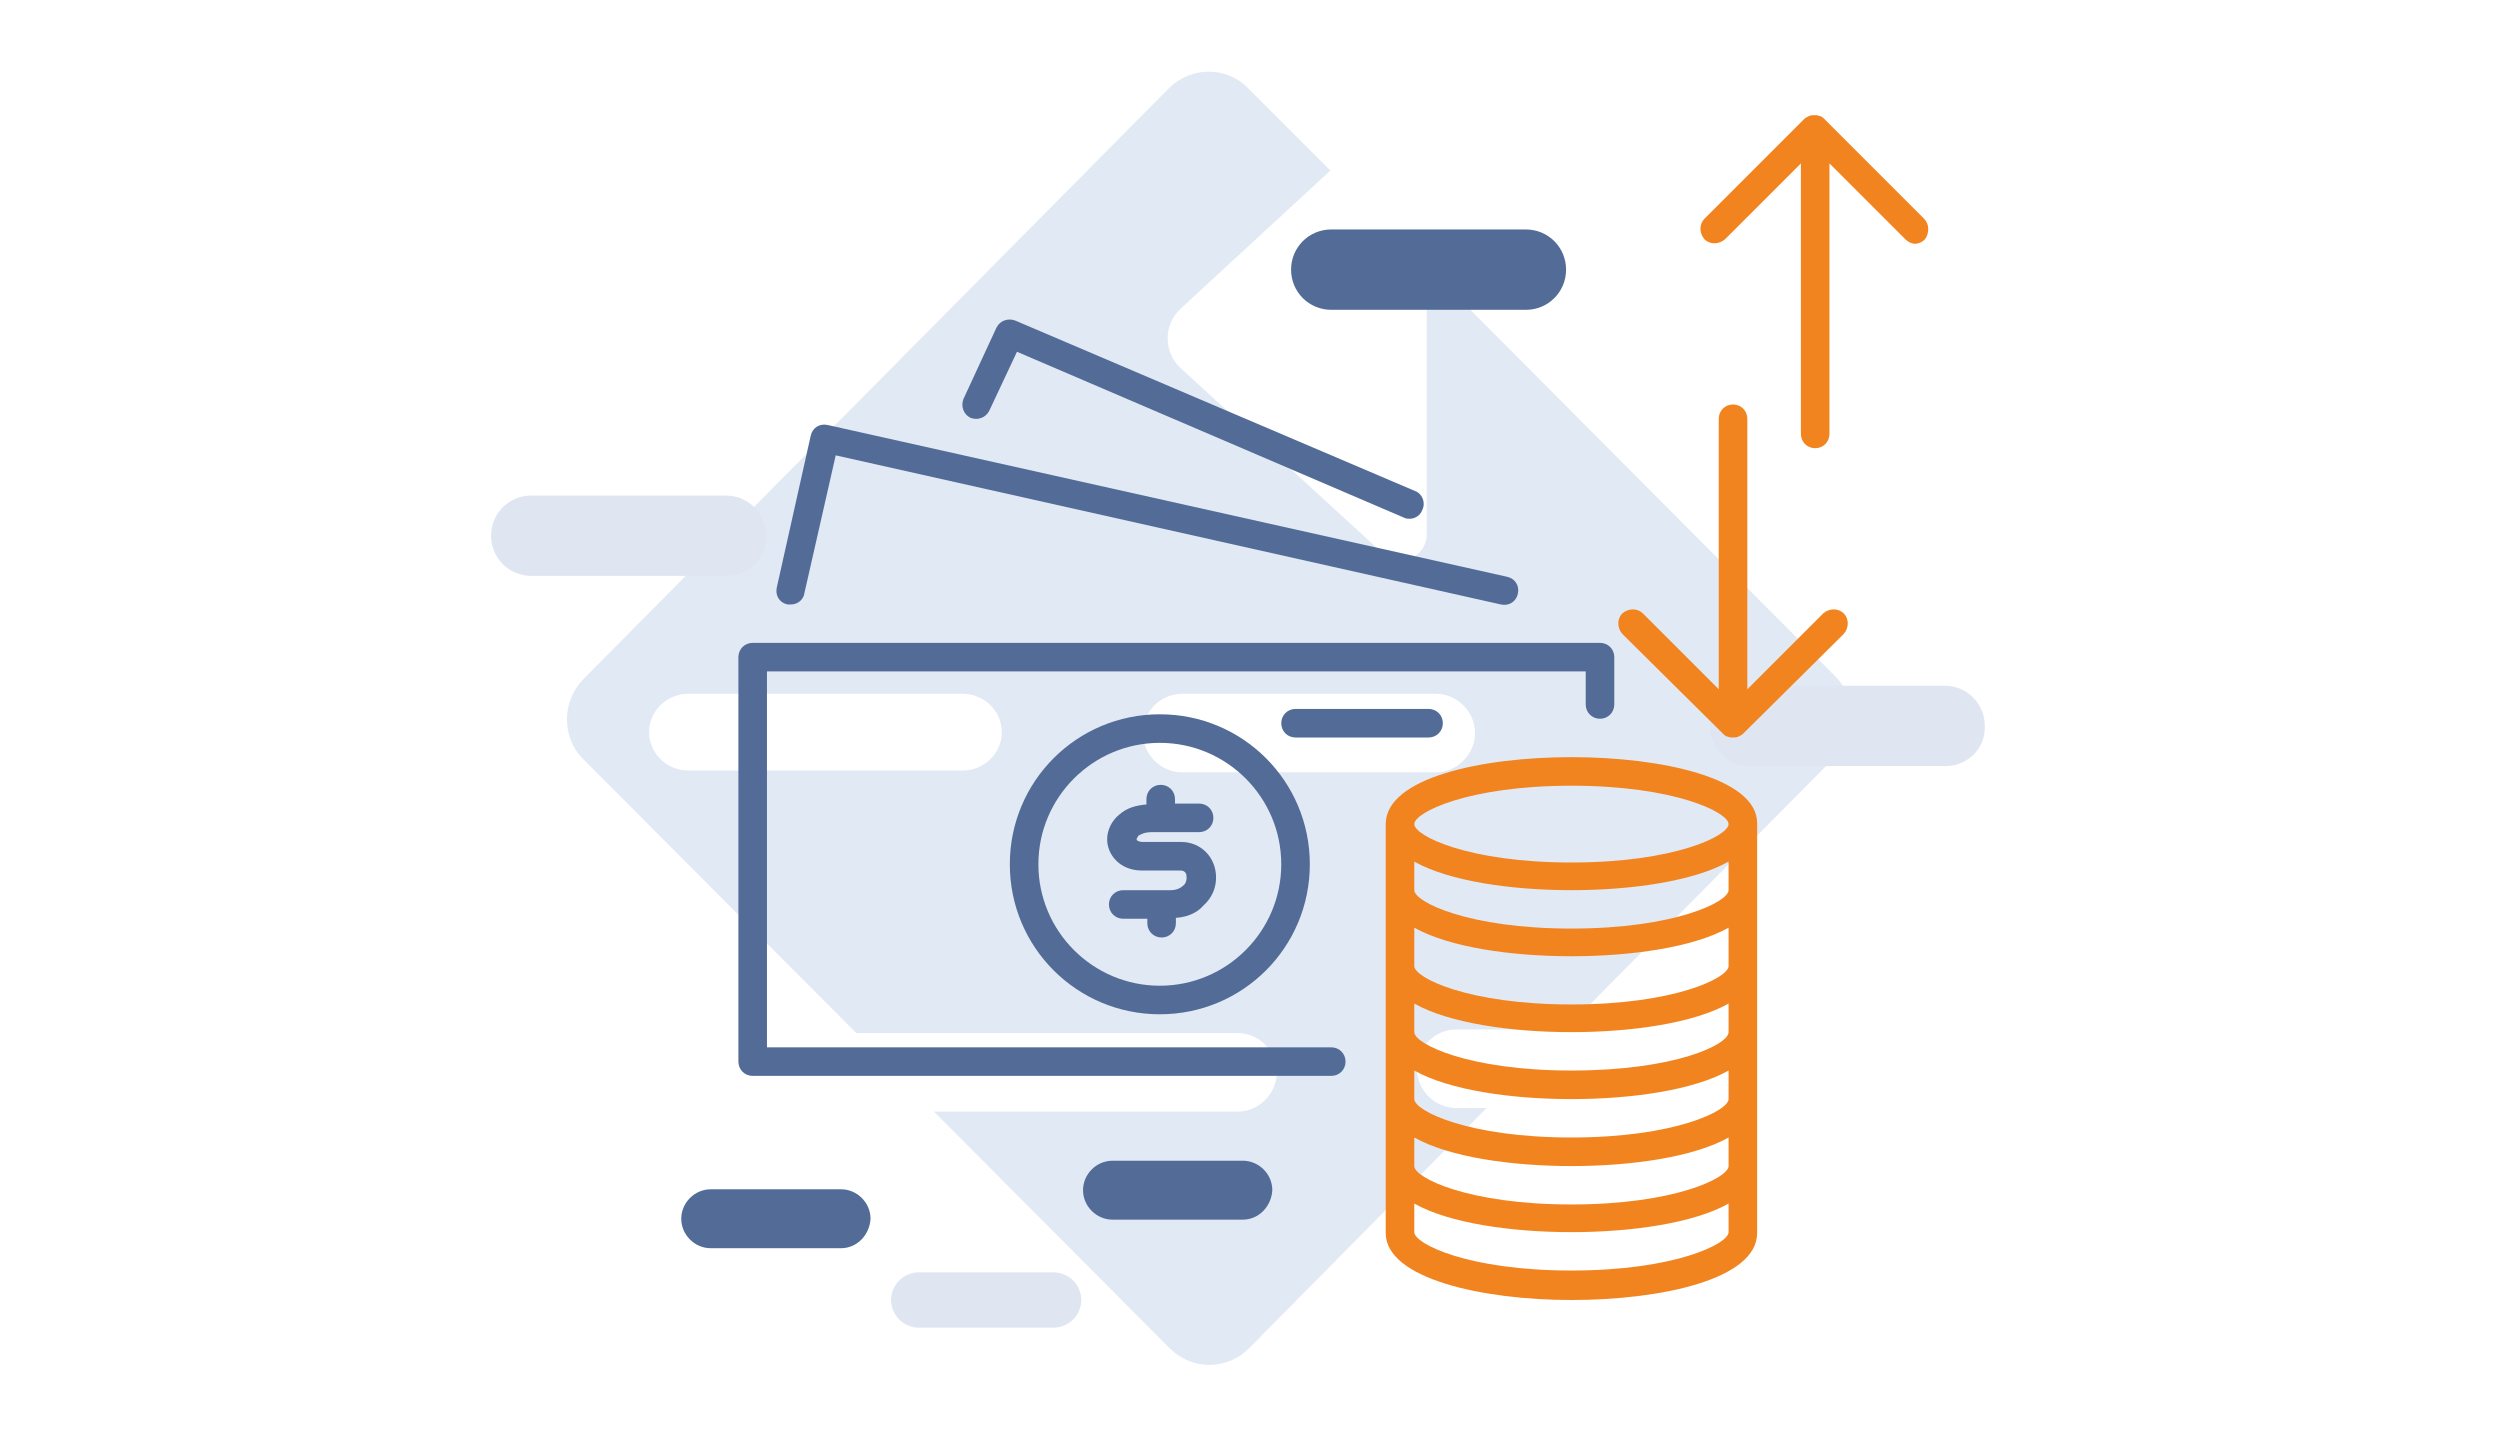
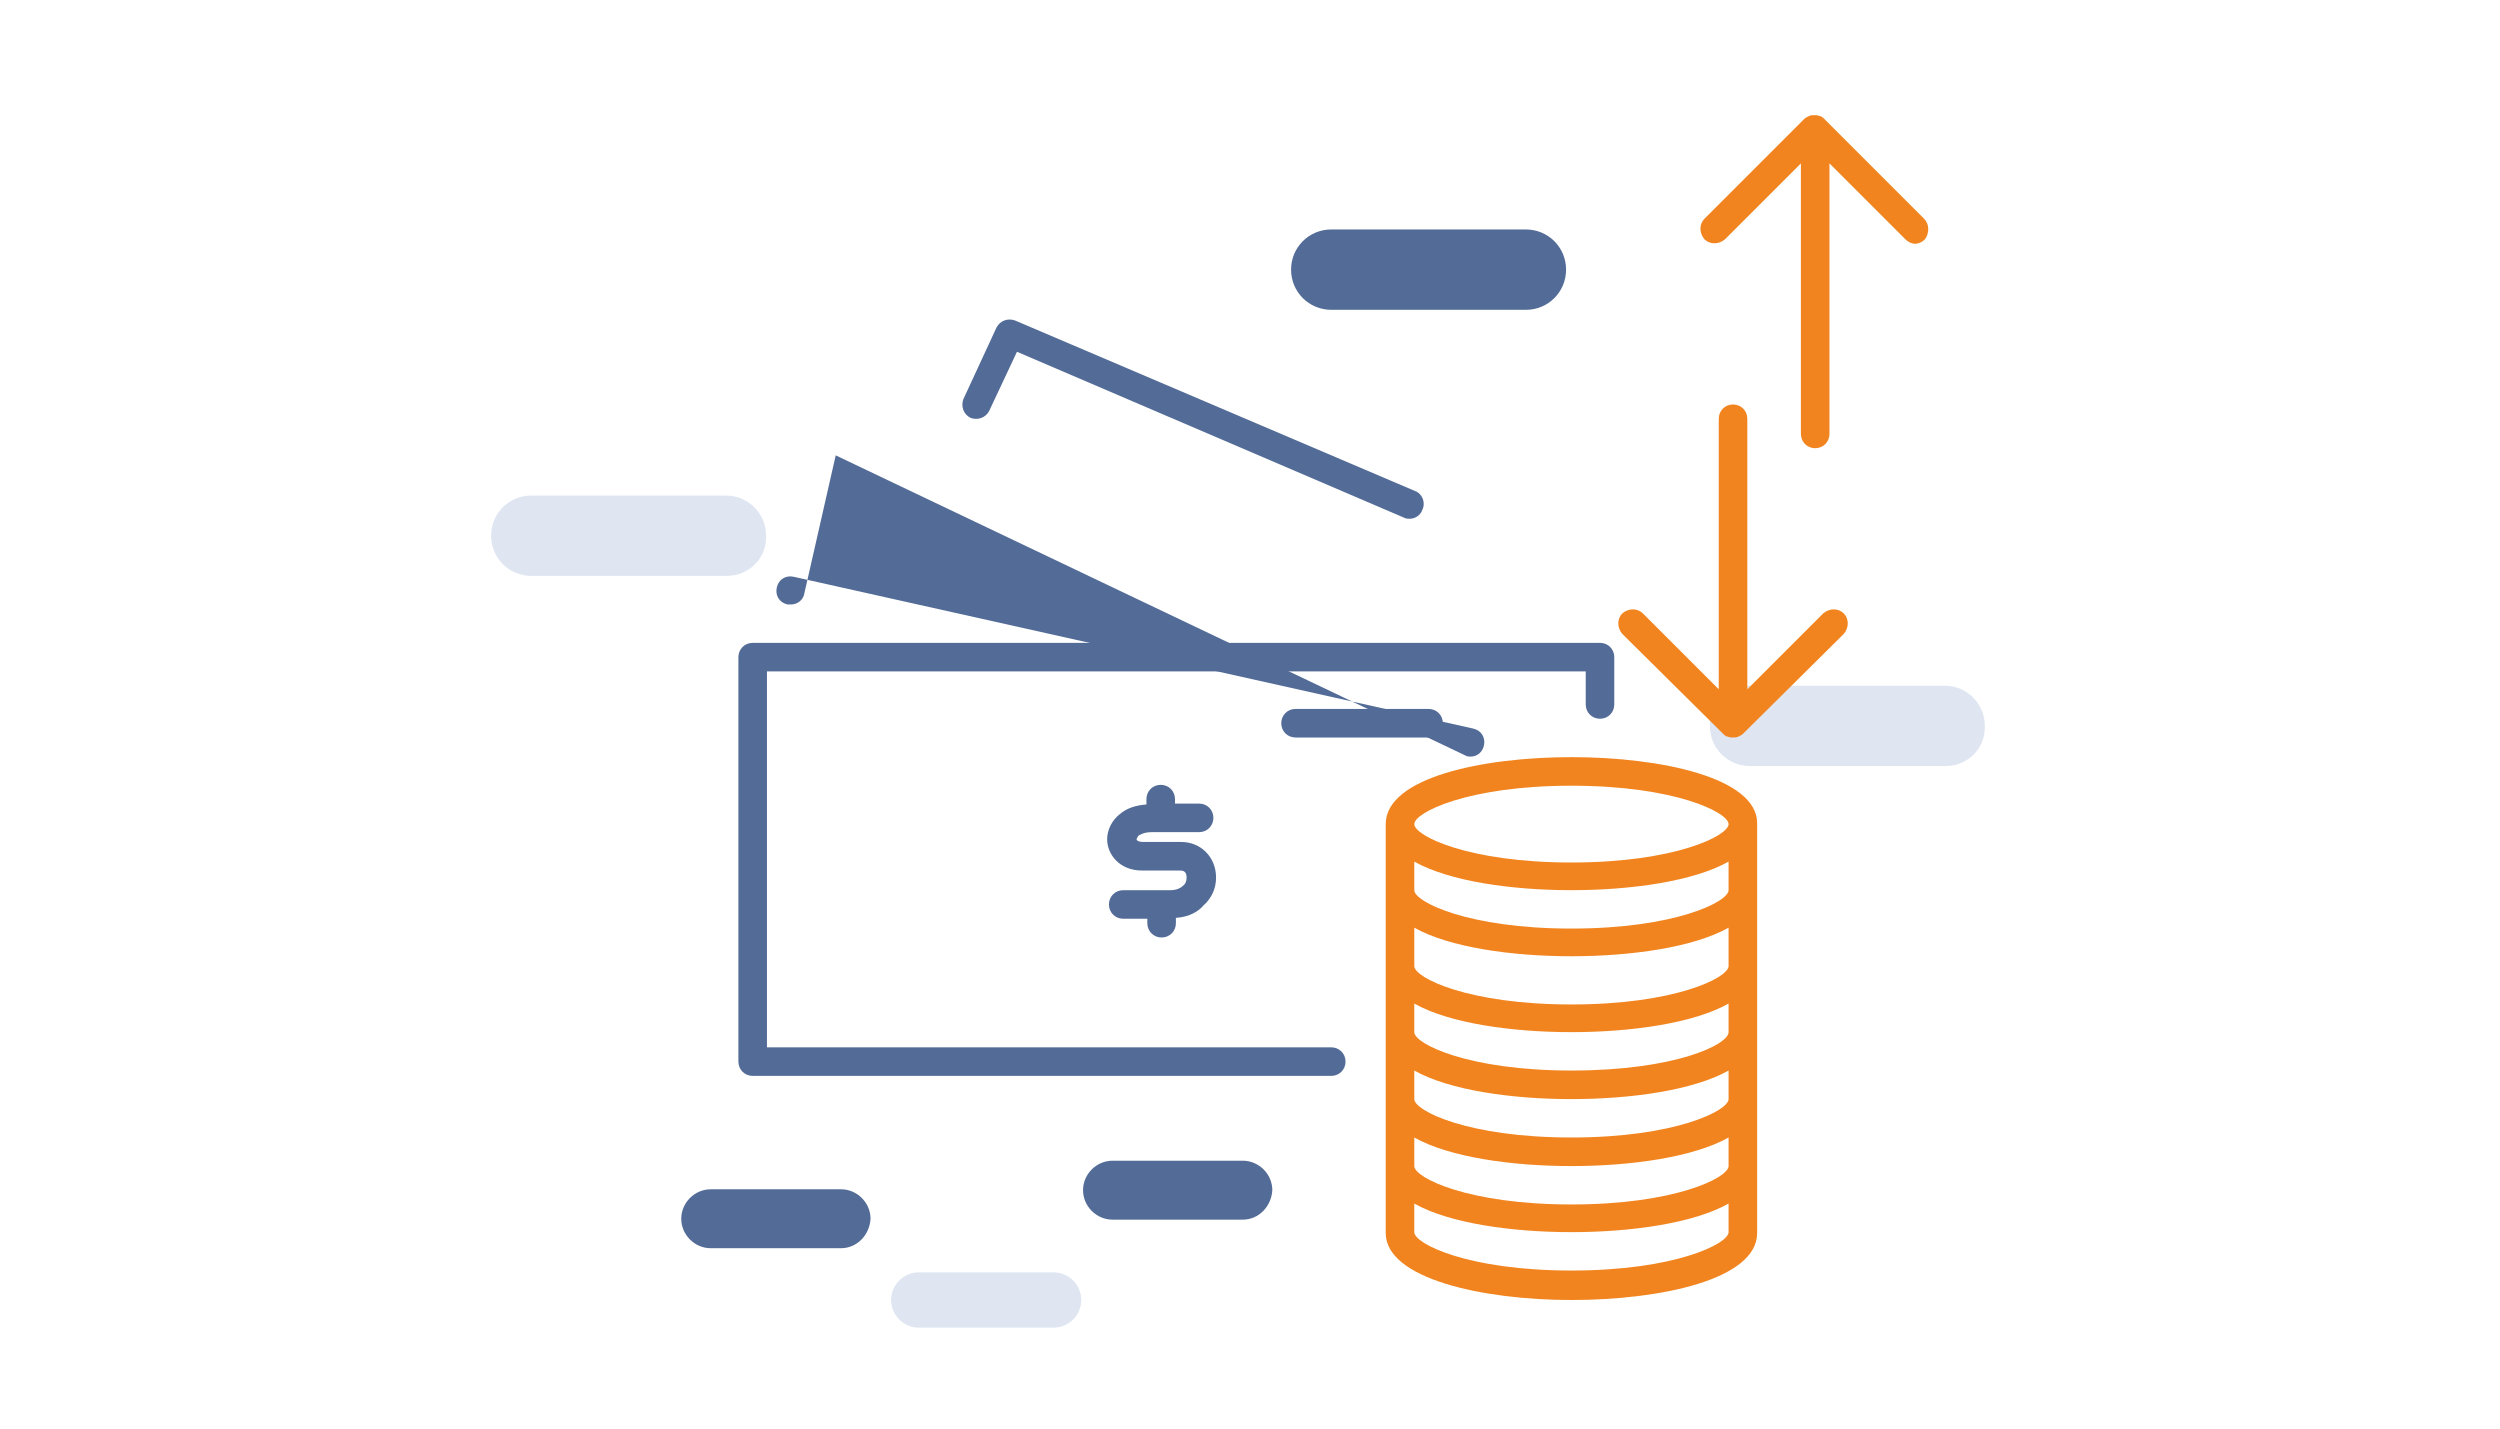
<svg xmlns="http://www.w3.org/2000/svg" version="1.1" width="280px" height="160px" viewBox="0 0 280 160" style="enable-background:new 0 0 280 160;" xml:space="preserve">
  <style type="text/css">
	.st0{fill:#DEE9F5;}
	.st1{fill:#DFE6F2;}
	.st2{fill:#40547E;enable-background:new    ;}
	.st3{fill:#40547E;}
	.st4{enable-background:new    ;}
	.st5{fill:#DAE3F2;}
	.st6{fill:#F1841E;}
	.st7{fill:#536C97;}
	.st8{fill:#C56C1D;}
	.st9{fill:#E1E9F5;}
	.st10{fill:#4F648C;}
	.st11{fill:none;stroke:#4F648C;stroke-width:3;stroke-miterlimit:10;}
	.st12{fill:none;}
	.st13{fill:#DC7D2E;}
</style>
  <g id="Capa_1">
</g>
  <g id="Capa_8">
</g>
  <g id="Capa_5">
</g>
  <g id="Capa_7">
</g>
  <g id="Capa_6">
    <g>
-       <path class="st9" d="M130.9,9.9L65.3,76.1c-2.4,2.5-2.4,6.5,0,8.9l30.6,30.7h0.5h39.3h2.9v0c2.4,0,4.4,2,4.4,4.4    c0,2.4-2,4.4-4.4,4.4h-2.9h-31.1l26.4,26.5c2.5,2.5,6.4,2.5,8.9,0l26.6-26.9H166h-2.9c-2.4,0-4.4-2-4.4-4.4c0-2.4,2-4.4,4.4-4.4v0    h2.9h9.3l30.3-30.6c2.4-2.5,2.4-6.5,0-8.9l-45.8-46v30c0,2.6-3,3.9-4.9,2.2l-22.7-20.8c-1.9-1.8-1.9-4.8,0-6.6L149,19.1l-9.2-9.2    C137.4,7.4,133.4,7.4,130.9,9.9z M104.9,86.3H80h-2.9c-2.4,0-4.4-1.9-4.4-4.3c0-2.4,2-4.3,4.4-4.3v0H80h24.9h2.9v0    c2.4,0,4.4,1.9,4.4,4.3c0,2.4-2,4.3-4.4,4.3H104.9z M135.3,77.7h22.6h2.9v0c2.4,0,4.4,2,4.4,4.4s-2,4.4-4.4,4.4h-2.9h-22.6h-2.9    c-2.4,0-4.4-2-4.4-4.4s2-4.4,4.4-4.4v0H135.3z" />
      <g>
        <path class="st7" d="M170.9,34.7h-21.8c-2.5,0-4.5-2-4.5-4.5s2-4.5,4.5-4.5h21.8c2.5,0,4.5,2,4.5,4.5S173.4,34.7,170.9,34.7z" />
      </g>
      <g>
        <path class="st1" d="M81.4,64.5H59.5c-2.5,0-4.5-2-4.5-4.5c0-2.5,2-4.5,4.5-4.5h21.8c2.5,0,4.5,2,4.5,4.5     C85.9,62.5,83.9,64.5,81.4,64.5z" />
      </g>
      <g>
        <path class="st7" d="M94.2,139.8H79.6c-1.8,0-3.3-1.5-3.3-3.3c0-1.8,1.5-3.3,3.3-3.3h14.6c1.8,0,3.3,1.5,3.3,3.3     C97.4,138.3,96,139.8,94.2,139.8z" />
      </g>
      <g>
        <path class="st1" d="M217.9,85.8H196c-2.5,0-4.5-2-4.5-4.5c0-2.5,2-4.5,4.5-4.5h21.8c2.5,0,4.5,2,4.5,4.5     C222.4,83.8,220.4,85.8,217.9,85.8z" />
      </g>
      <g>
        <path class="st1" d="M118,148.7h-15.1c-1.7,0-3.1-1.4-3.1-3.1s1.4-3.1,3.1-3.1H118c1.7,0,3.1,1.4,3.1,3.1S119.7,148.7,118,148.7z     " />
      </g>
      <g>
        <path class="st7" d="M139.2,136.6h-14.6c-1.8,0-3.3-1.5-3.3-3.3c0-1.8,1.5-3.3,3.3-3.3h14.6c1.8,0,3.3,1.5,3.3,3.3     C142.4,135.1,141,136.6,139.2,136.6z" />
      </g>
      <path class="st6" d="M215.5,24.5l-11.2-11.2c-0.1-0.1-0.3-0.3-0.5-0.3c0,0,0,0,0,0c-0.2-0.1-0.4-0.1-0.6-0.1s-0.4,0-0.6,0.1    c0,0,0,0,0,0c-0.2,0.1-0.4,0.2-0.5,0.3l-11.2,11.2c-0.6,0.6-0.6,1.6,0,2.3c0.6,0.6,1.6,0.6,2.3,0l8.5-8.5v30.3    c0,0.9,0.7,1.6,1.6,1.6c0.9,0,1.6-0.7,1.6-1.6V18.3l8.5,8.5c0.3,0.3,0.7,0.5,1.1,0.5c0.4,0,0.8-0.2,1.1-0.5    C216.1,26.1,216.1,25.1,215.5,24.5z" />
      <path class="st6" d="M206.5,68.7c-0.6-0.6-1.6-0.6-2.3,0l-8.5,8.5V46.9c0-0.9-0.7-1.6-1.6-1.6c-0.9,0-1.6,0.7-1.6,1.6v30.3    l-8.5-8.5c-0.6-0.6-1.6-0.6-2.3,0c-0.6,0.6-0.6,1.6,0,2.3L193,82.2c0.1,0.1,0.3,0.3,0.5,0.3c0,0,0,0,0,0c0.2,0.1,0.4,0.1,0.6,0.1    s0.4,0,0.6-0.1c0,0,0,0,0,0c0.2-0.1,0.4-0.2,0.5-0.3L206.5,71C207.1,70.3,207.1,69.3,206.5,68.7z" />
      <g>
        <path class="st7" d="M157.9,58.1c-0.2,0-0.4,0-0.6-0.1l-43.4-18.6l-3.1,6.6c-0.4,0.8-1.3,1.1-2.1,0.8c-0.8-0.4-1.1-1.3-0.8-2.1     l3.7-8c0.4-0.8,1.3-1.1,2.1-0.8L158.5,55c0.8,0.3,1.2,1.3,0.8,2.1C159.1,57.7,158.5,58.1,157.9,58.1z" />
      </g>
      <g>
-         <path class="st7" d="M88.6,67.7c-0.1,0-0.2,0-0.4,0c-0.9-0.2-1.4-1-1.2-1.9l3.8-17c0.2-0.9,1-1.4,1.9-1.2l76.1,17     c0.9,0.2,1.4,1,1.2,1.9c-0.2,0.9-1,1.4-1.9,1.2L93.6,51l-3.5,15.4C90,67.2,89.3,67.7,88.6,67.7z" />
+         <path class="st7" d="M88.6,67.7c-0.1,0-0.2,0-0.4,0c-0.9-0.2-1.4-1-1.2-1.9c0.2-0.9,1-1.4,1.9-1.2l76.1,17     c0.9,0.2,1.4,1,1.2,1.9c-0.2,0.9-1,1.4-1.9,1.2L93.6,51l-3.5,15.4C90,67.2,89.3,67.7,88.6,67.7z" />
      </g>
      <g>
        <path class="st7" d="M149.1,120.5H84.3c-0.9,0-1.6-0.7-1.6-1.6V73.6c0-0.9,0.7-1.6,1.6-1.6h94.9c0.9,0,1.6,0.7,1.6,1.6v5.3     c0,0.9-0.7,1.6-1.6,1.6c-0.9,0-1.6-0.7-1.6-1.6v-3.7H85.9v42.1h63.2c0.9,0,1.6,0.7,1.6,1.6C150.7,119.8,150,120.5,149.1,120.5z" />
      </g>
      <g>
        <path class="st7" d="M160,82.6h-14.9c-0.9,0-1.6-0.7-1.6-1.6s0.7-1.6,1.6-1.6H160c0.9,0,1.6,0.7,1.6,1.6S160.9,82.6,160,82.6z" />
      </g>
      <path class="st7" d="M136.2,98.3c0-2.3-1.7-4-3.9-4H128c-0.3,0-0.7-0.1-0.7-0.3c0-0.1,0.1-0.2,0.2-0.4c0.2-0.1,0.6-0.4,1.5-0.4    h5.3c0.9,0,1.6-0.7,1.6-1.6c0-0.9-0.7-1.6-1.6-1.6h-2.7v-0.5c0-0.9-0.7-1.6-1.6-1.6c-0.9,0-1.6,0.7-1.6,1.6v0.6    c-1.2,0.1-2.2,0.4-3,1.1c-0.9,0.7-1.4,1.8-1.4,2.8c0,1.7,1.4,3.5,3.9,3.5h4.3c0.6,0,0.7,0.4,0.7,0.8c0,0.3-0.1,0.7-0.4,0.9    c-0.3,0.3-0.8,0.5-1.4,0.5h-5.3c-0.9,0-1.6,0.7-1.6,1.6c0,0.9,0.7,1.6,1.6,1.6h2.7v0.5c0,0.9,0.7,1.6,1.6,1.6    c0.9,0,1.6-0.7,1.6-1.6v-0.6c1.6-0.1,2.6-0.8,3.1-1.4C135.7,100.6,136.2,99.5,136.2,98.3z" />
-       <path class="st7" d="M129.9,83.2c7.5,0,13.6,6.1,13.6,13.6c0,7.5-6.1,13.6-13.6,13.6s-13.6-6.1-13.6-13.6    C116.3,89.3,122.4,83.2,129.9,83.2 M129.9,80c-9.3,0-16.8,7.5-16.8,16.8s7.5,16.8,16.8,16.8s16.8-7.5,16.8-16.8S139.2,80,129.9,80    L129.9,80z" />
      <path class="st6" d="M176,84.8c-10,0-20.8,2.3-20.8,7.5v45.8c0,5.1,10.8,7.5,20.8,7.5s20.8-2.3,20.8-7.5V92.2    C196.8,87.1,186,84.8,176,84.8z M176,88c11.6,0,17.6,3,17.6,4.3c0,1.3-6,4.3-17.6,4.3s-17.6-3-17.6-4.3C158.4,91,164.4,88,176,88z     M176,142.3c-11.6,0-17.6-3-17.6-4.3v-3.2c3.9,2.2,10.9,3.2,17.6,3.2s13.7-1,17.6-3.2v3.2C193.6,139.3,187.6,142.3,176,142.3z     M176,134.9c-11.6,0-17.6-3-17.6-4.3v-3.2c3.9,2.2,10.9,3.2,17.6,3.2s13.7-1,17.6-3.2v3.2C193.6,131.9,187.6,134.9,176,134.9z     M176,127.4c-11.6,0-17.6-3-17.6-4.3v-3.2c3.9,2.2,10.9,3.2,17.6,3.2s13.7-1,17.6-3.2v3.2C193.6,124.4,187.6,127.4,176,127.4z     M176,119.9c-11.6,0-17.6-3-17.6-4.3v-3.2c3.9,2.2,10.9,3.2,17.6,3.2s13.7-1,17.6-3.2v3.2C193.6,117,187.6,119.9,176,119.9z     M176,112.5c-11.6,0-17.6-3-17.6-4.3v-4.3c3.9,2.2,10.9,3.2,17.6,3.2s13.7-1,17.6-3.2v4.3C193.6,109.5,187.6,112.5,176,112.5z     M176,104c-11.6,0-17.6-3-17.6-4.3v-3.2c3.9,2.2,10.9,3.2,17.6,3.2s13.7-1,17.6-3.2v3.2C193.6,101,187.6,104,176,104z" />
    </g>
  </g>
</svg>